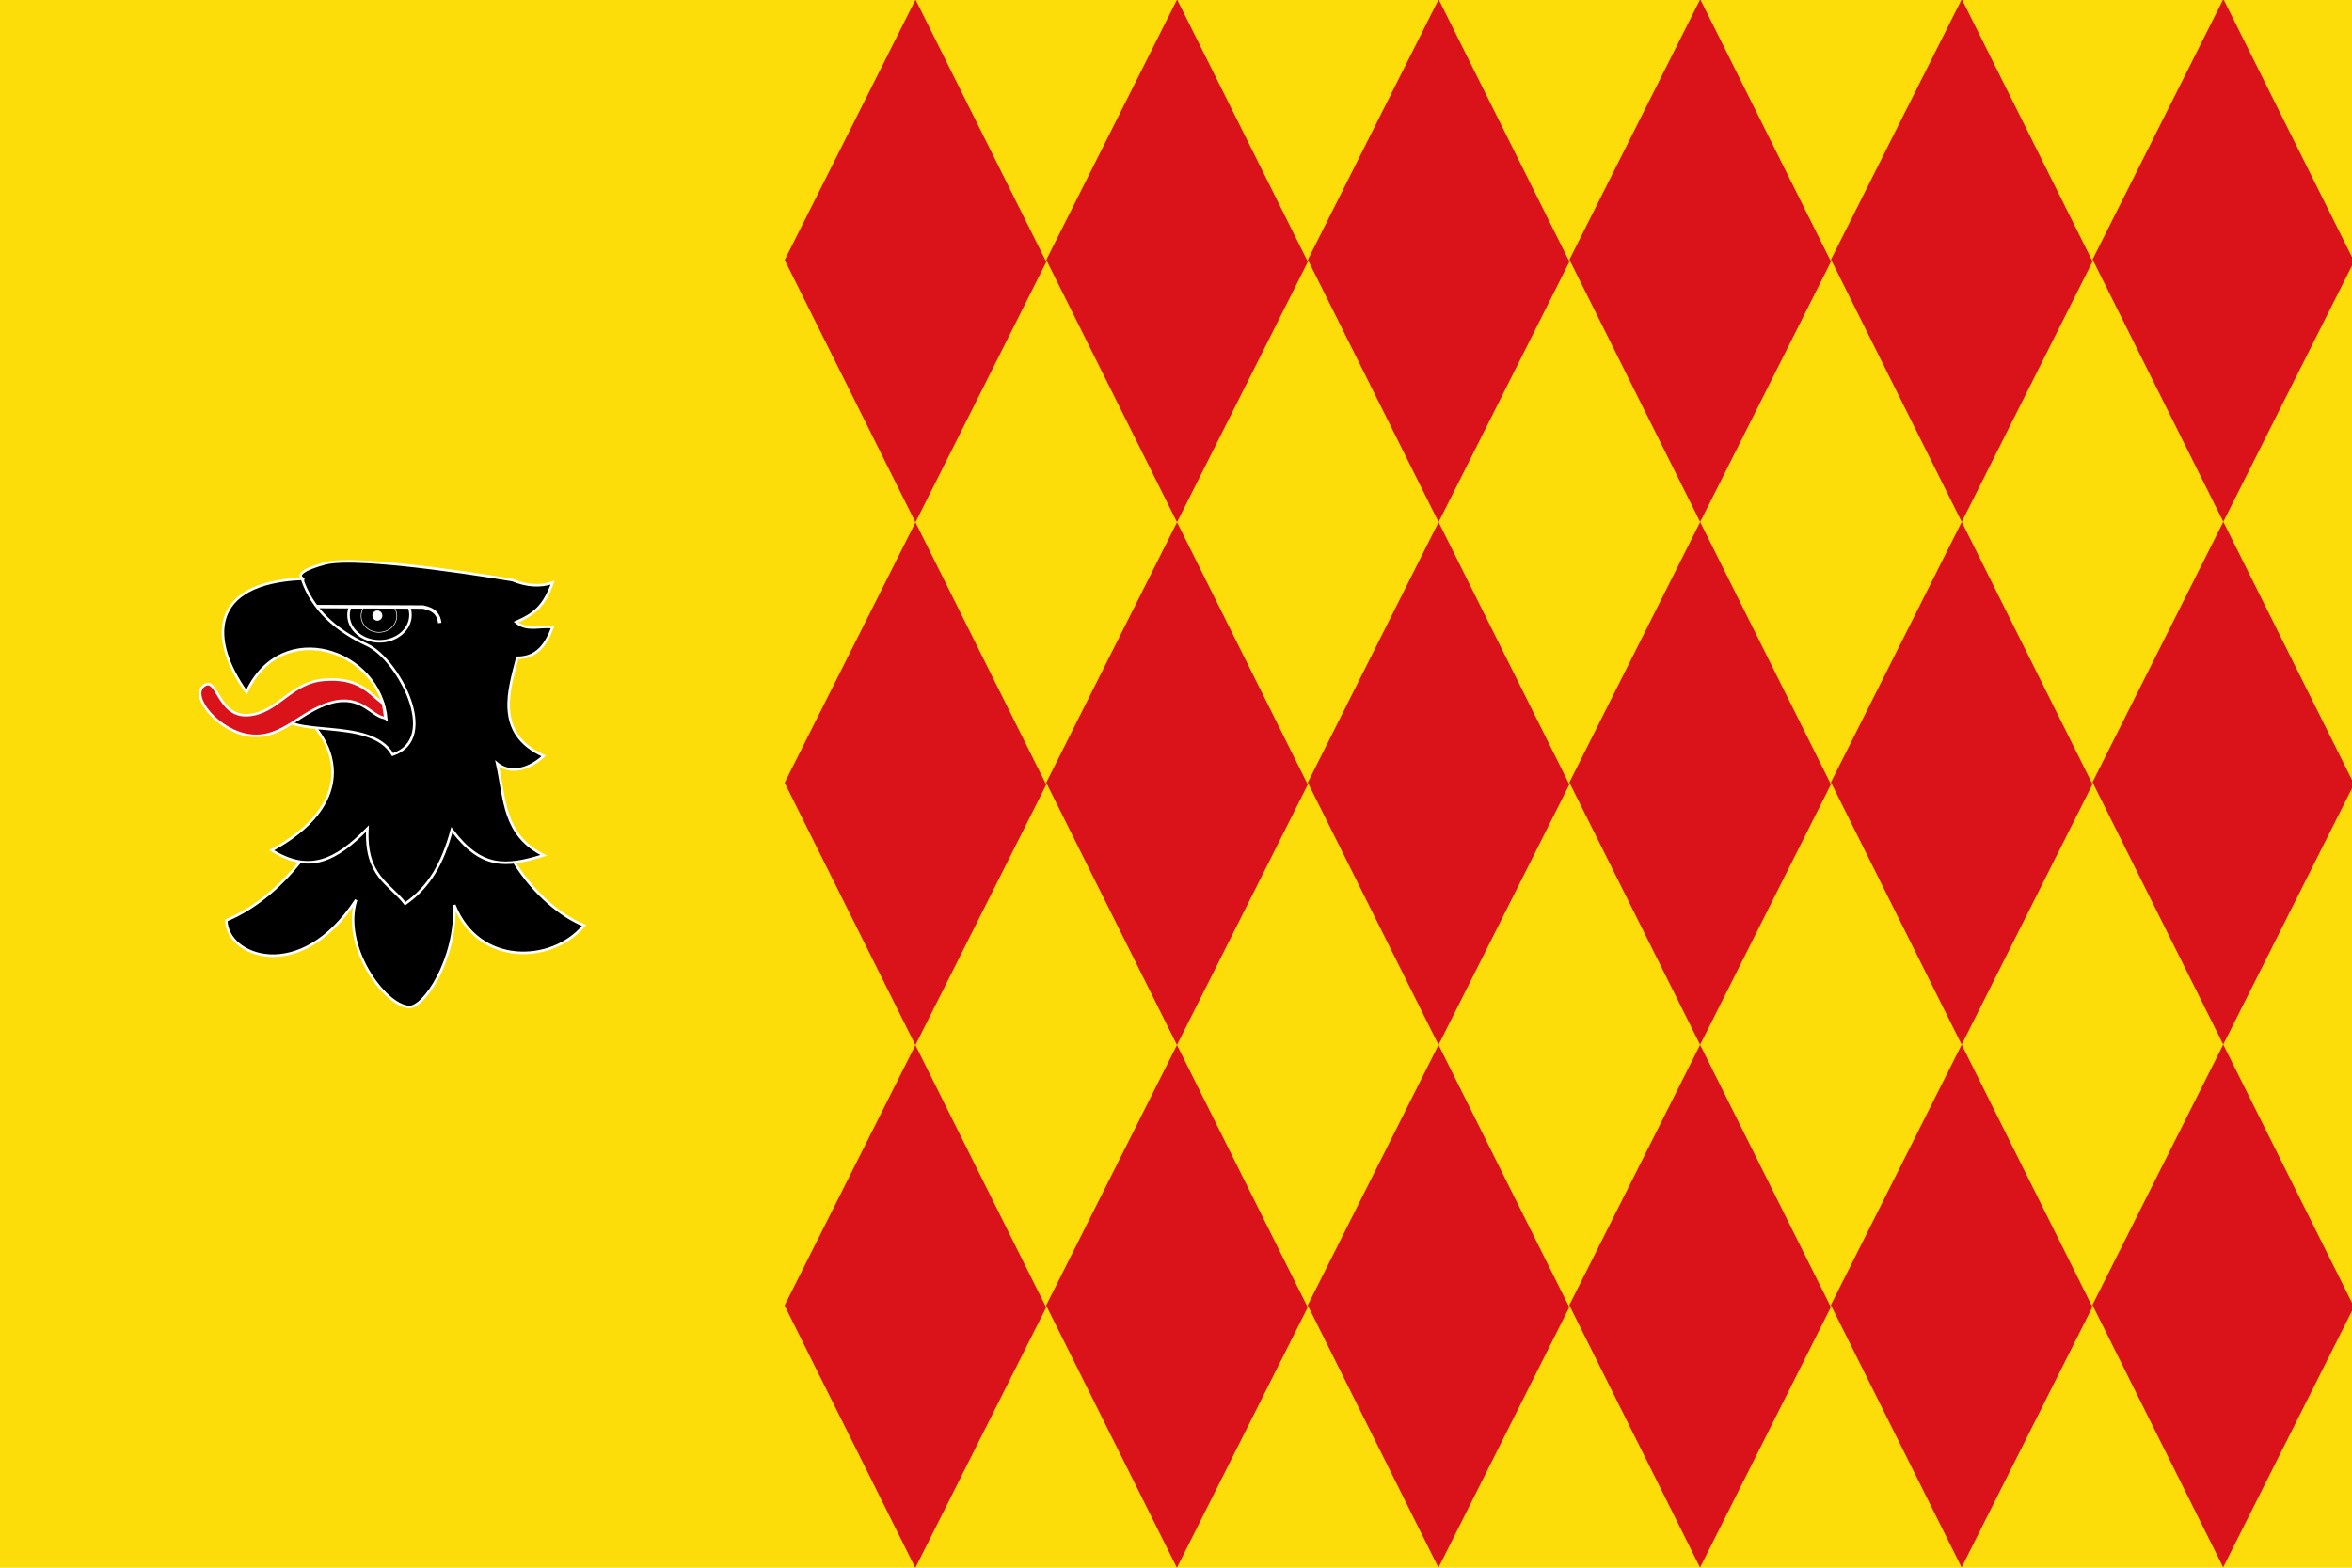
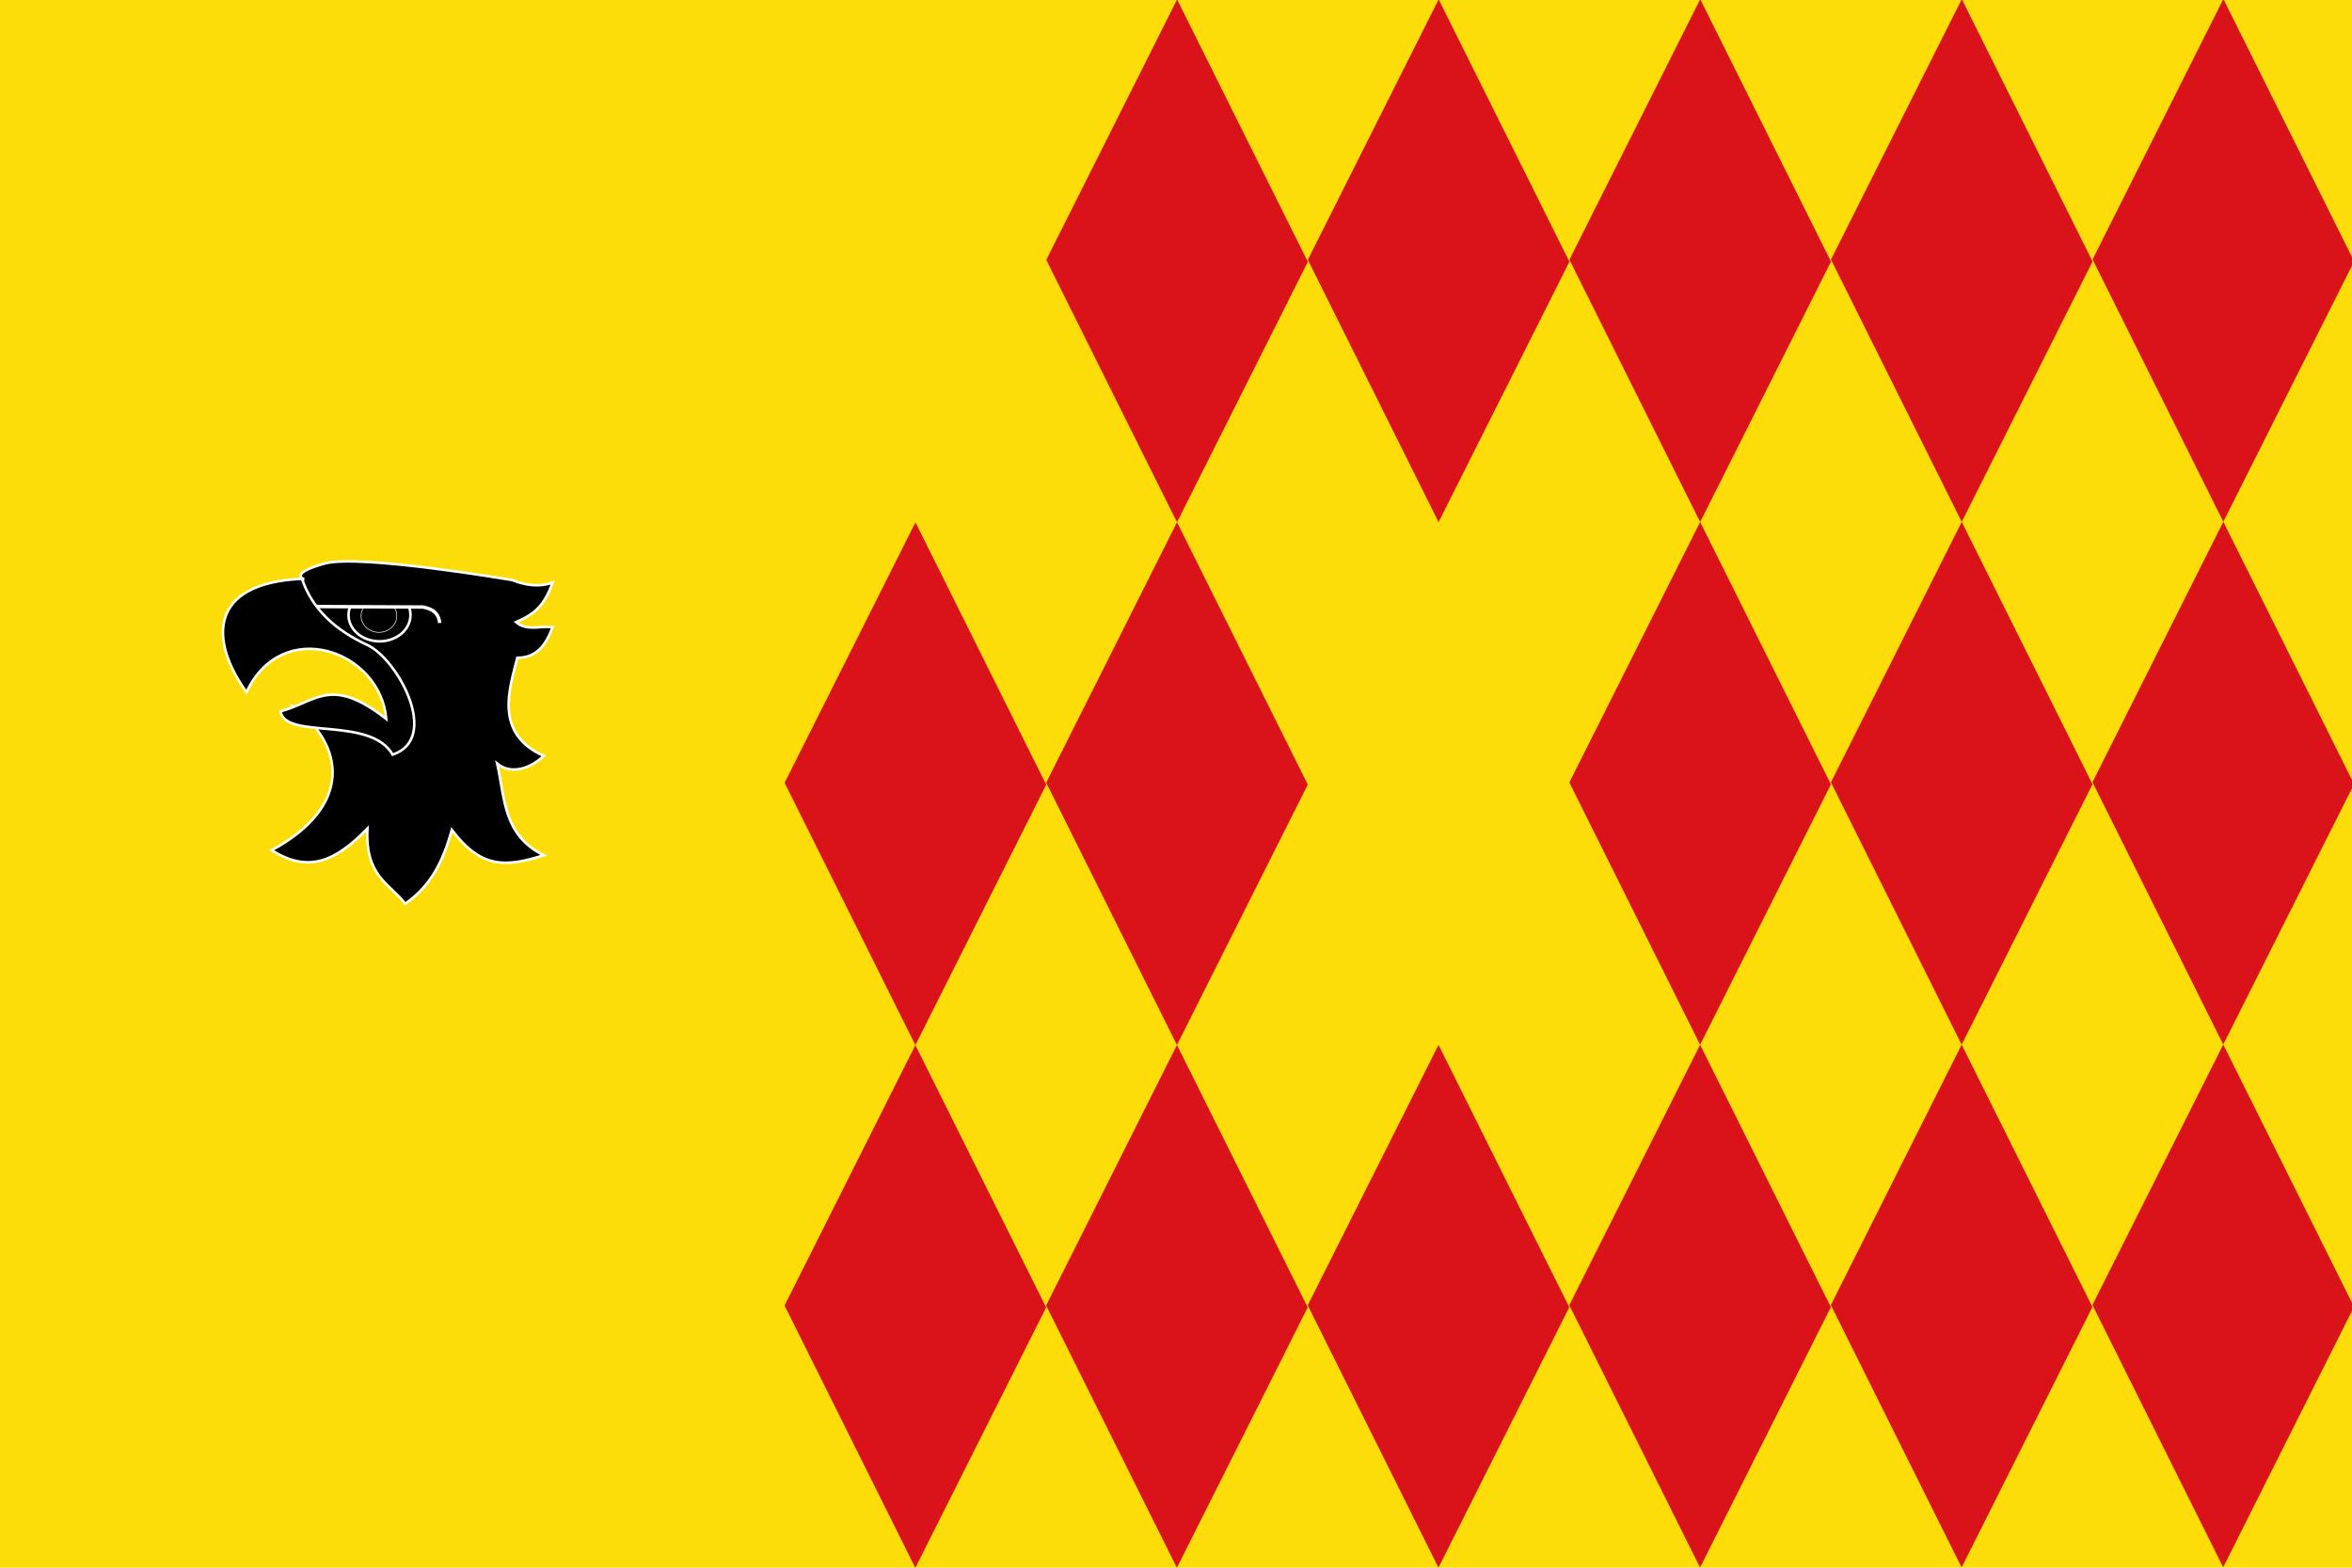
<svg xmlns="http://www.w3.org/2000/svg" id="svg2" width="1050" height="700" version="1.0">
  <rect id="rect3953" width="1050" height="700" style="fill:#fcdd09" />
  <g id="g2367" transform="matrix(1.167 0 0 1.167 .002 .001)" style="fill:#da121a">
    <rect id="rect5703" transform="matrix(.446 .895 -.449 .894 0 0)" x="615.304" y="-168.7" width="112.151" height="111.456" ry="0" style="fill:#da121a;stroke-width:0" />
-     <rect id="rect2245" transform="matrix(.446 .895 -.449 .894 0 0)" x="391.001" y="-391.611" width="112.151" height="111.456" ry="0" style="fill:#da121a;stroke-width:0" />
    <rect id="rect2247" transform="matrix(.446 .895 -.449 .894 0 0)" x="503.153" y="-280.155" width="112.151" height="111.456" ry="0" style="fill:#da121a;stroke-width:0" />
    <rect id="rect2249" transform="matrix(.446 .895 -.449 .894 0 0)" x="727.02" y="-280.589" width="112.151" height="111.456" ry="0" style="fill:#da121a;stroke-width:0" />
    <rect id="rect2251" transform="matrix(.446 .895 -.449 .894 0 0)" x="502.716" y="-503.5" width="112.151" height="111.456" ry="0" style="fill:#da121a;stroke-width:0" />
    <rect id="rect2253" transform="matrix(.446 .895 -.449 .894 0 0)" x="614.868" y="-392.045" width="112.151" height="111.456" ry="0" style="fill:#da121a;stroke-width:0" />
    <rect id="rect2255" transform="matrix(.446 .895 -.449 .894 0 0)" x="838.735" y="-392.478" width="112.151" height="111.456" ry="0" style="fill:#da121a;stroke-width:0" />
    <rect id="rect2257" transform="matrix(.446 .895 -.449 .894 0 0)" x="614.431" y="-615.39" width="112.151" height="111.456" ry="0" style="fill:#da121a;stroke-width:0" />
-     <rect id="rect2259" transform="matrix(.446 .895 -.449 .894 0 0)" x="726.583" y="-503.934" width="112.151" height="111.456" ry="0" style="fill:#da121a;stroke-width:0" />
    <rect id="rect2261" transform="matrix(.446 .895 -.449 .894 0 0)" x="950.45" y="-504.367" width="112.151" height="111.456" ry="0" style="fill:#da121a;stroke-width:0" />
    <rect id="rect2263" transform="matrix(.446 .895 -.449 .894 0 0)" x="726.147" y="-727.279" width="112.151" height="111.456" ry="0" style="fill:#da121a;stroke-width:0" />
    <rect id="rect2265" transform="matrix(.446 .895 -.449 .894 0 0)" x="838.298" y="-615.823" width="112.151" height="111.456" ry="0" style="fill:#da121a;stroke-width:0" />
    <rect id="rect2267" transform="matrix(.446 .895 -.449 .894 0 0)" x="1062.16" y="-616.257" width="112.151" height="111.456" ry="0" style="fill:#da121a;stroke-width:0" />
    <rect id="rect2269" transform="matrix(.446 .895 -.449 .894 0 0)" x="837.862" y="-839.168" width="112.151" height="111.456" ry="0" style="fill:#da121a;stroke-width:0" />
    <rect id="rect2271" transform="matrix(.446 .895 -.449 .894 0 0)" x="950.013" y="-727.712" width="112.151" height="111.456" ry="0" style="fill:#da121a;stroke-width:0" />
    <rect id="rect2273" transform="matrix(.446 .895 -.449 .894 0 0)" x="1173.88" y="-728.146" width="112.151" height="111.456" ry="0" style="fill:#da121a;stroke-width:0" />
    <rect id="rect2275" transform="matrix(.446 .895 -.449 .894 0 0)" x="949.577" y="-951.057" width="112.151" height="111.456" ry="0" style="fill:#da121a;stroke-width:0" />
    <rect id="rect2277" transform="matrix(.446 .895 -.449 .894 0 0)" x="1061.73" y="-839.602" width="112.151" height="111.456" ry="0" style="fill:#da121a;stroke-width:0" />
  </g>
  <g id="g455-9" transform="matrix(.505 0 0 .511 -489.497 73.193)" style="fill:#000000;stroke:#505050">
    <g id="g4589" transform="translate(1176.22 423.527)">
-       <path id="path6718-25" d="m232.586 98.223c-19.207 63.745 36.187 127.768 76.828 143.635-28.393 33.682-93.251 35.63-114.685-17.815 1.949 47.878-27.279 90.189-40.084 89.076-21.712-1.113-59.848-53.446-46.765-93.53-49.27 74.601-114.685 49.27-114.685 17.815 46.765-19.207 89.354-69.869 114.685-143.635z" style="fill-rule:evenodd;fill:#000000;stroke-width:2.246;stroke:#ffffff" />
      <path id="path6720-2" d="m52.207 50.345c46.023 34.146 53.075 87.22-18.929 125.82 32.661 20.413 56.415 9.65 84.622-18.929-2.227 41.94 20.042 48.249 33.404 65.694 21.527-14.846 33.032-35.259 41.198-64.58 25.98 34.146 47.507 32.661 81.282 22.269-36.002-17.815-34.146-48.992-41.198-80.168 9.279 7.794 25.238 7.794 41.198-6.681-44.538-19.671-30.063-59.384-23.383-85.736 17.073 0 25.238-11.134 31.177-26.723-10.763-1.485-22.64 3.712-32.29-4.454 16.331-7.052 24.867-14.104 32.29-34.517-10.763 3.712-22.64 2.969-35.63-2.227 0 0-135.031-22.852-165.804-14.467-30.774 8.384-19.029 13.354-19.029 13.354-2.227 11.134-4.454 22.269-6.681 33.404 47.878 21.527 89.076 51.961 90.189 97.984-30.805-6.681-61.611-13.361-92.416-20.042z" style="fill-rule:evenodd;fill:#000000;stroke-width:2.246;stroke:#ffffff" />
      <path id="path6726-0" d="m102.47-36.155c-0.82 2.175-1.291 4.484-1.291 6.884 0 12.643 12.314 22.912 27.43 22.912 15.116 0 27.322-10.269 27.322-22.912 0-2.4-0.363-4.71-1.183-6.884z" style="fill:none;stroke-width:2.246;stroke:#ffffff" />
      <path id="path6728-2" d="m114.625-36.155c-1.449 2.19-2.366 4.782-2.366 7.53 0 7.995 7.107 14.414 15.813 14.414 8.705 0 15.812-6.419 15.813-14.414 0-2.748-0.917-5.34-2.367-7.53z" style="fill:#000000;stroke-width:.558;stroke:#ffffff" />
-       <path id="path6730-3" d="m130.77-28.843a4.088 4.088 0 1 1-8.176 0 4.088 4.088 0 1 1 8.176 0z" style="fill:#ffffff;stroke-width:.599;stroke:#ffffff" />
      <path id="path6732-4" d="m69.622-36.768 97.439 0.447c10.901 2.061 14.025 7.511 14.756 13.958" style="fill:none;stroke-width:2.994;stroke:#ffffff" />
      <path id="path6722-3" d="m60.001-61c-83.138 3.712-81.653 54.188-48.992 99.097 31.177-66.436 118.026-37.115 123.593 23.383-49.246-37.898-61.24-15.217-93.53-6.681 4.083 25.238 79.426 3.712 99.097 37.857 42.682-14.104 4.454-83.509-22.269-95.757-27.646-12.671-48.621-30.805-57.899-57.899z" style="fill-rule:evenodd;fill:#000000;stroke-width:2.246;stroke:#ffffff" />
-       <path id="path6724-41" d="m133.771 60.652-2.014-12.585c-12.526-9.186-21.093-23.049-51.713-20.822-30.62 2.227-41.198 29.224-67.921 30.894-26.723 1.67-26.766-34.849-38.971-25.609s13.083 40.084 41.198 43.425c28.115 3.34 43.906-21.14 71.261-28.667 27.513-7.572 35.912 12.53 48.16 13.366z" style="fill-rule:evenodd;fill:#da121a;stroke-width:2.246;stroke:#ffffff" />
    </g>
  </g>
</svg>